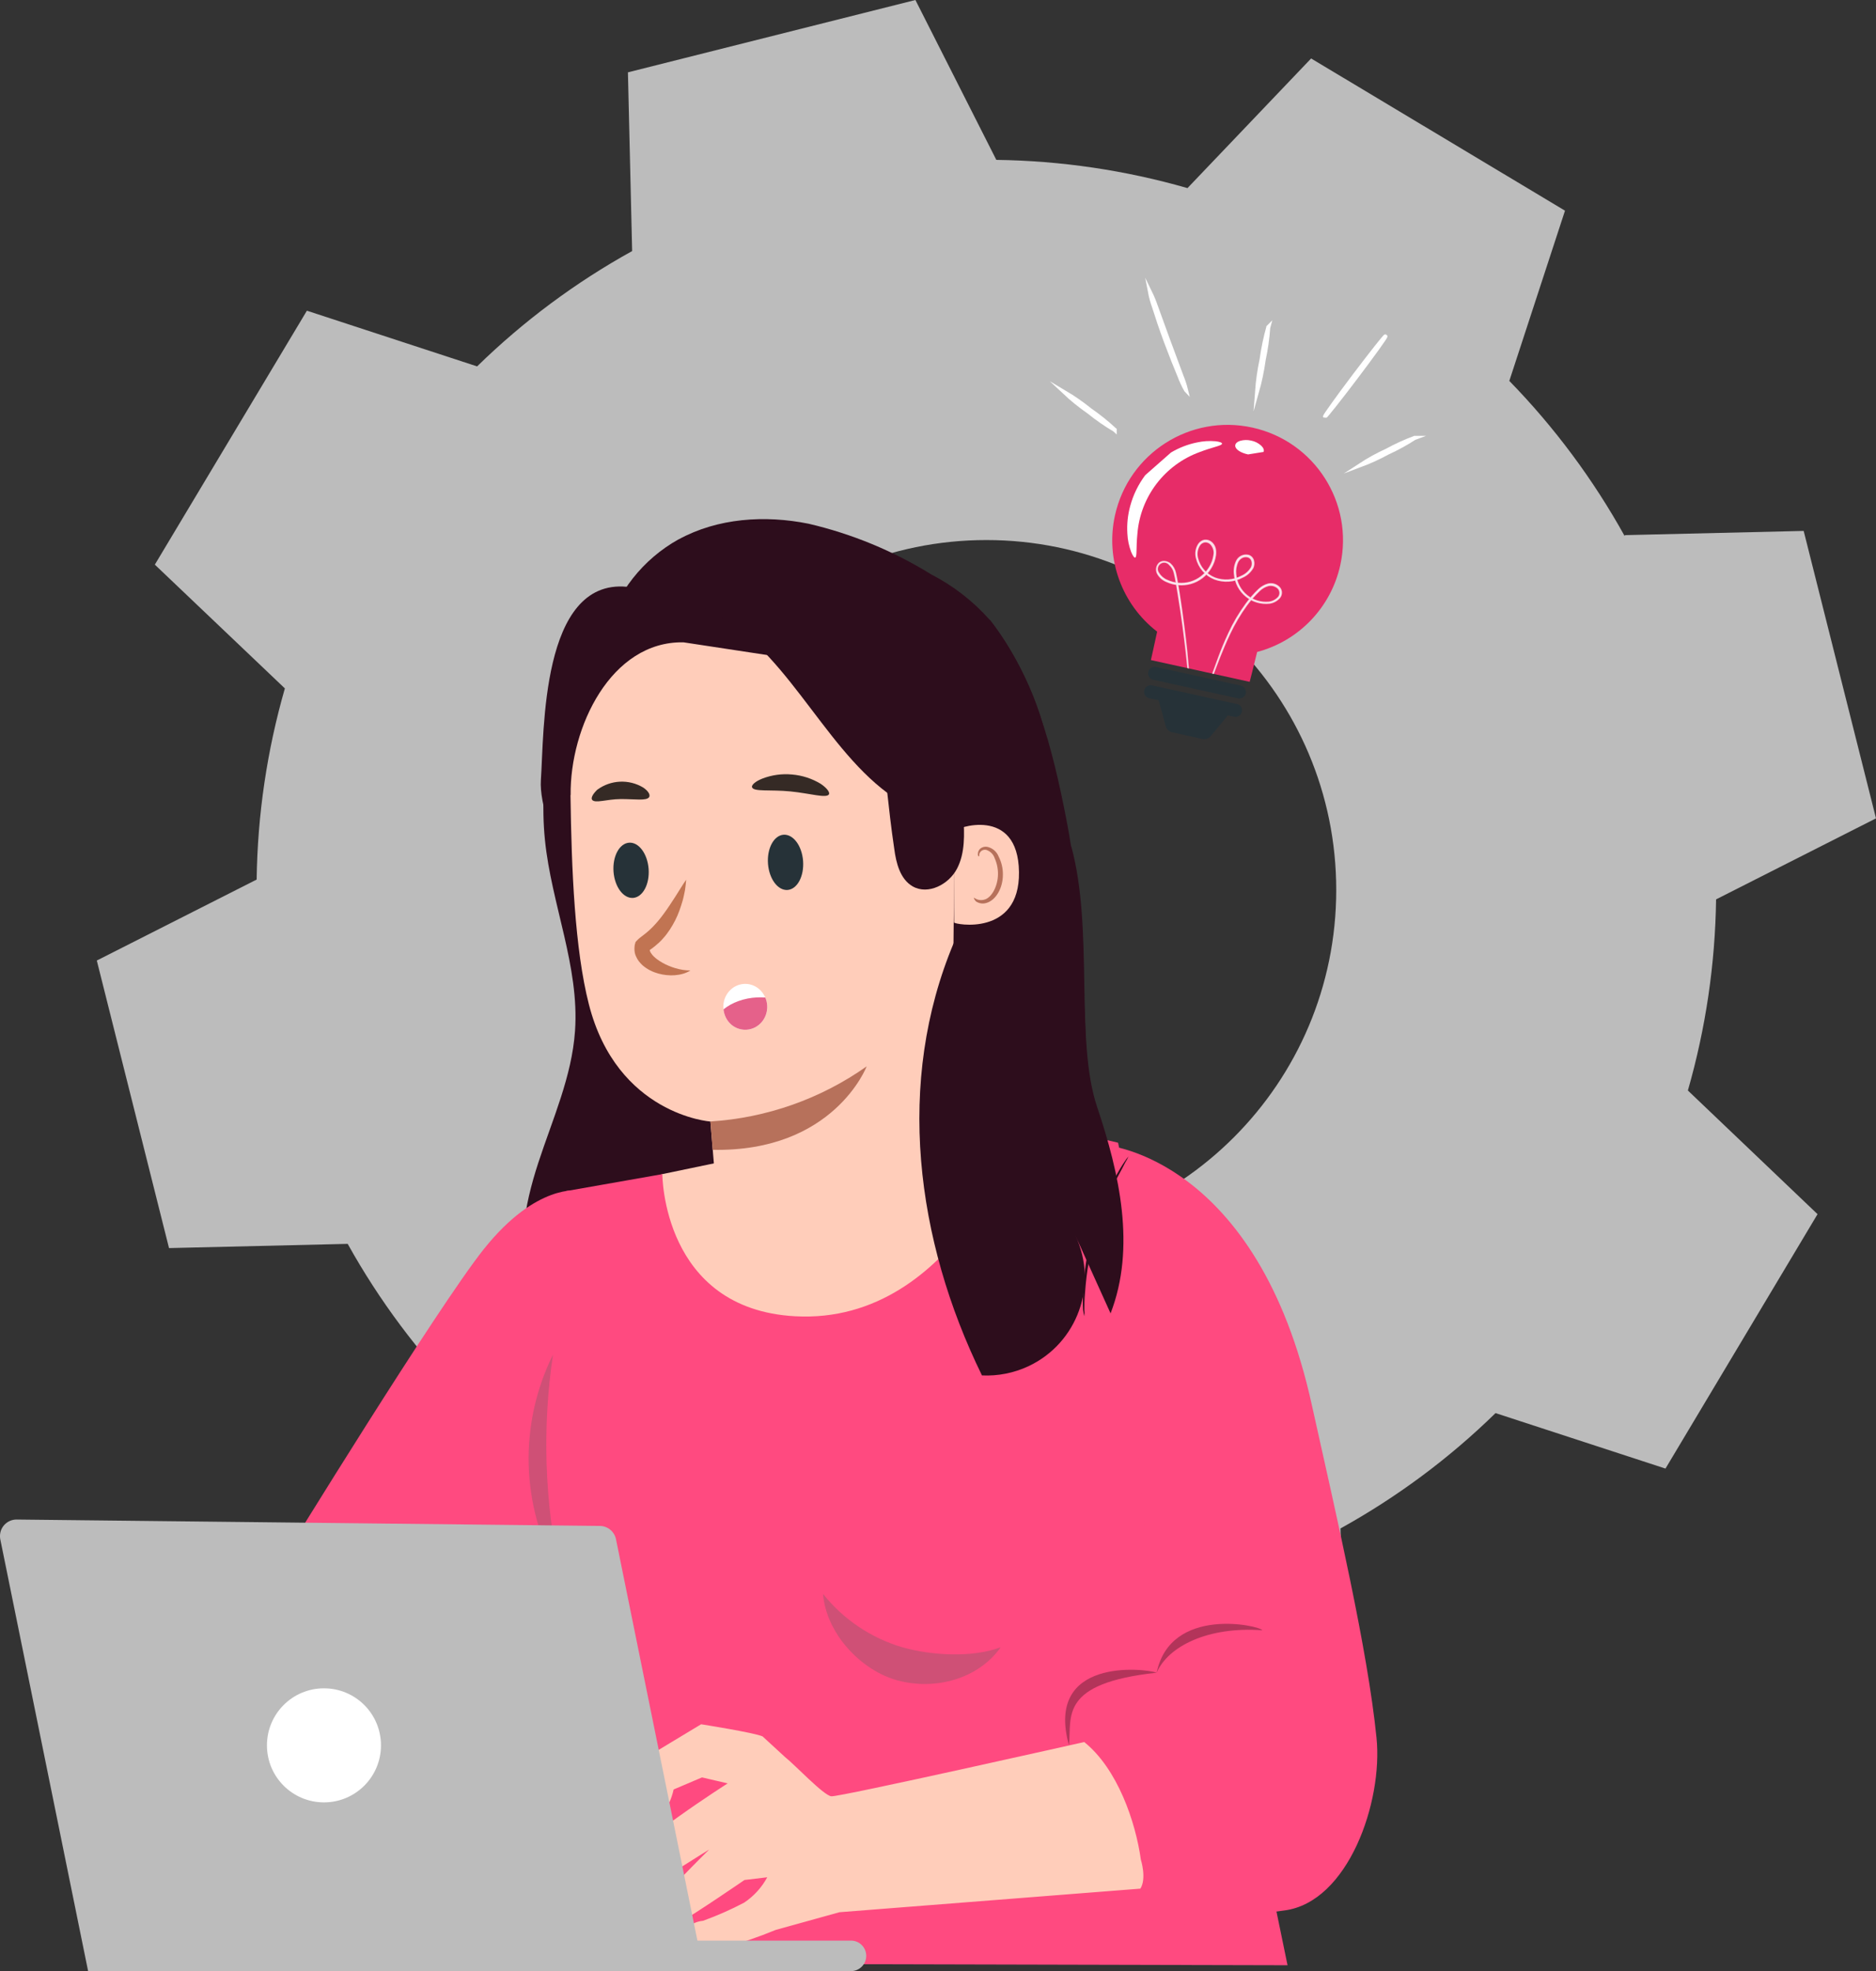
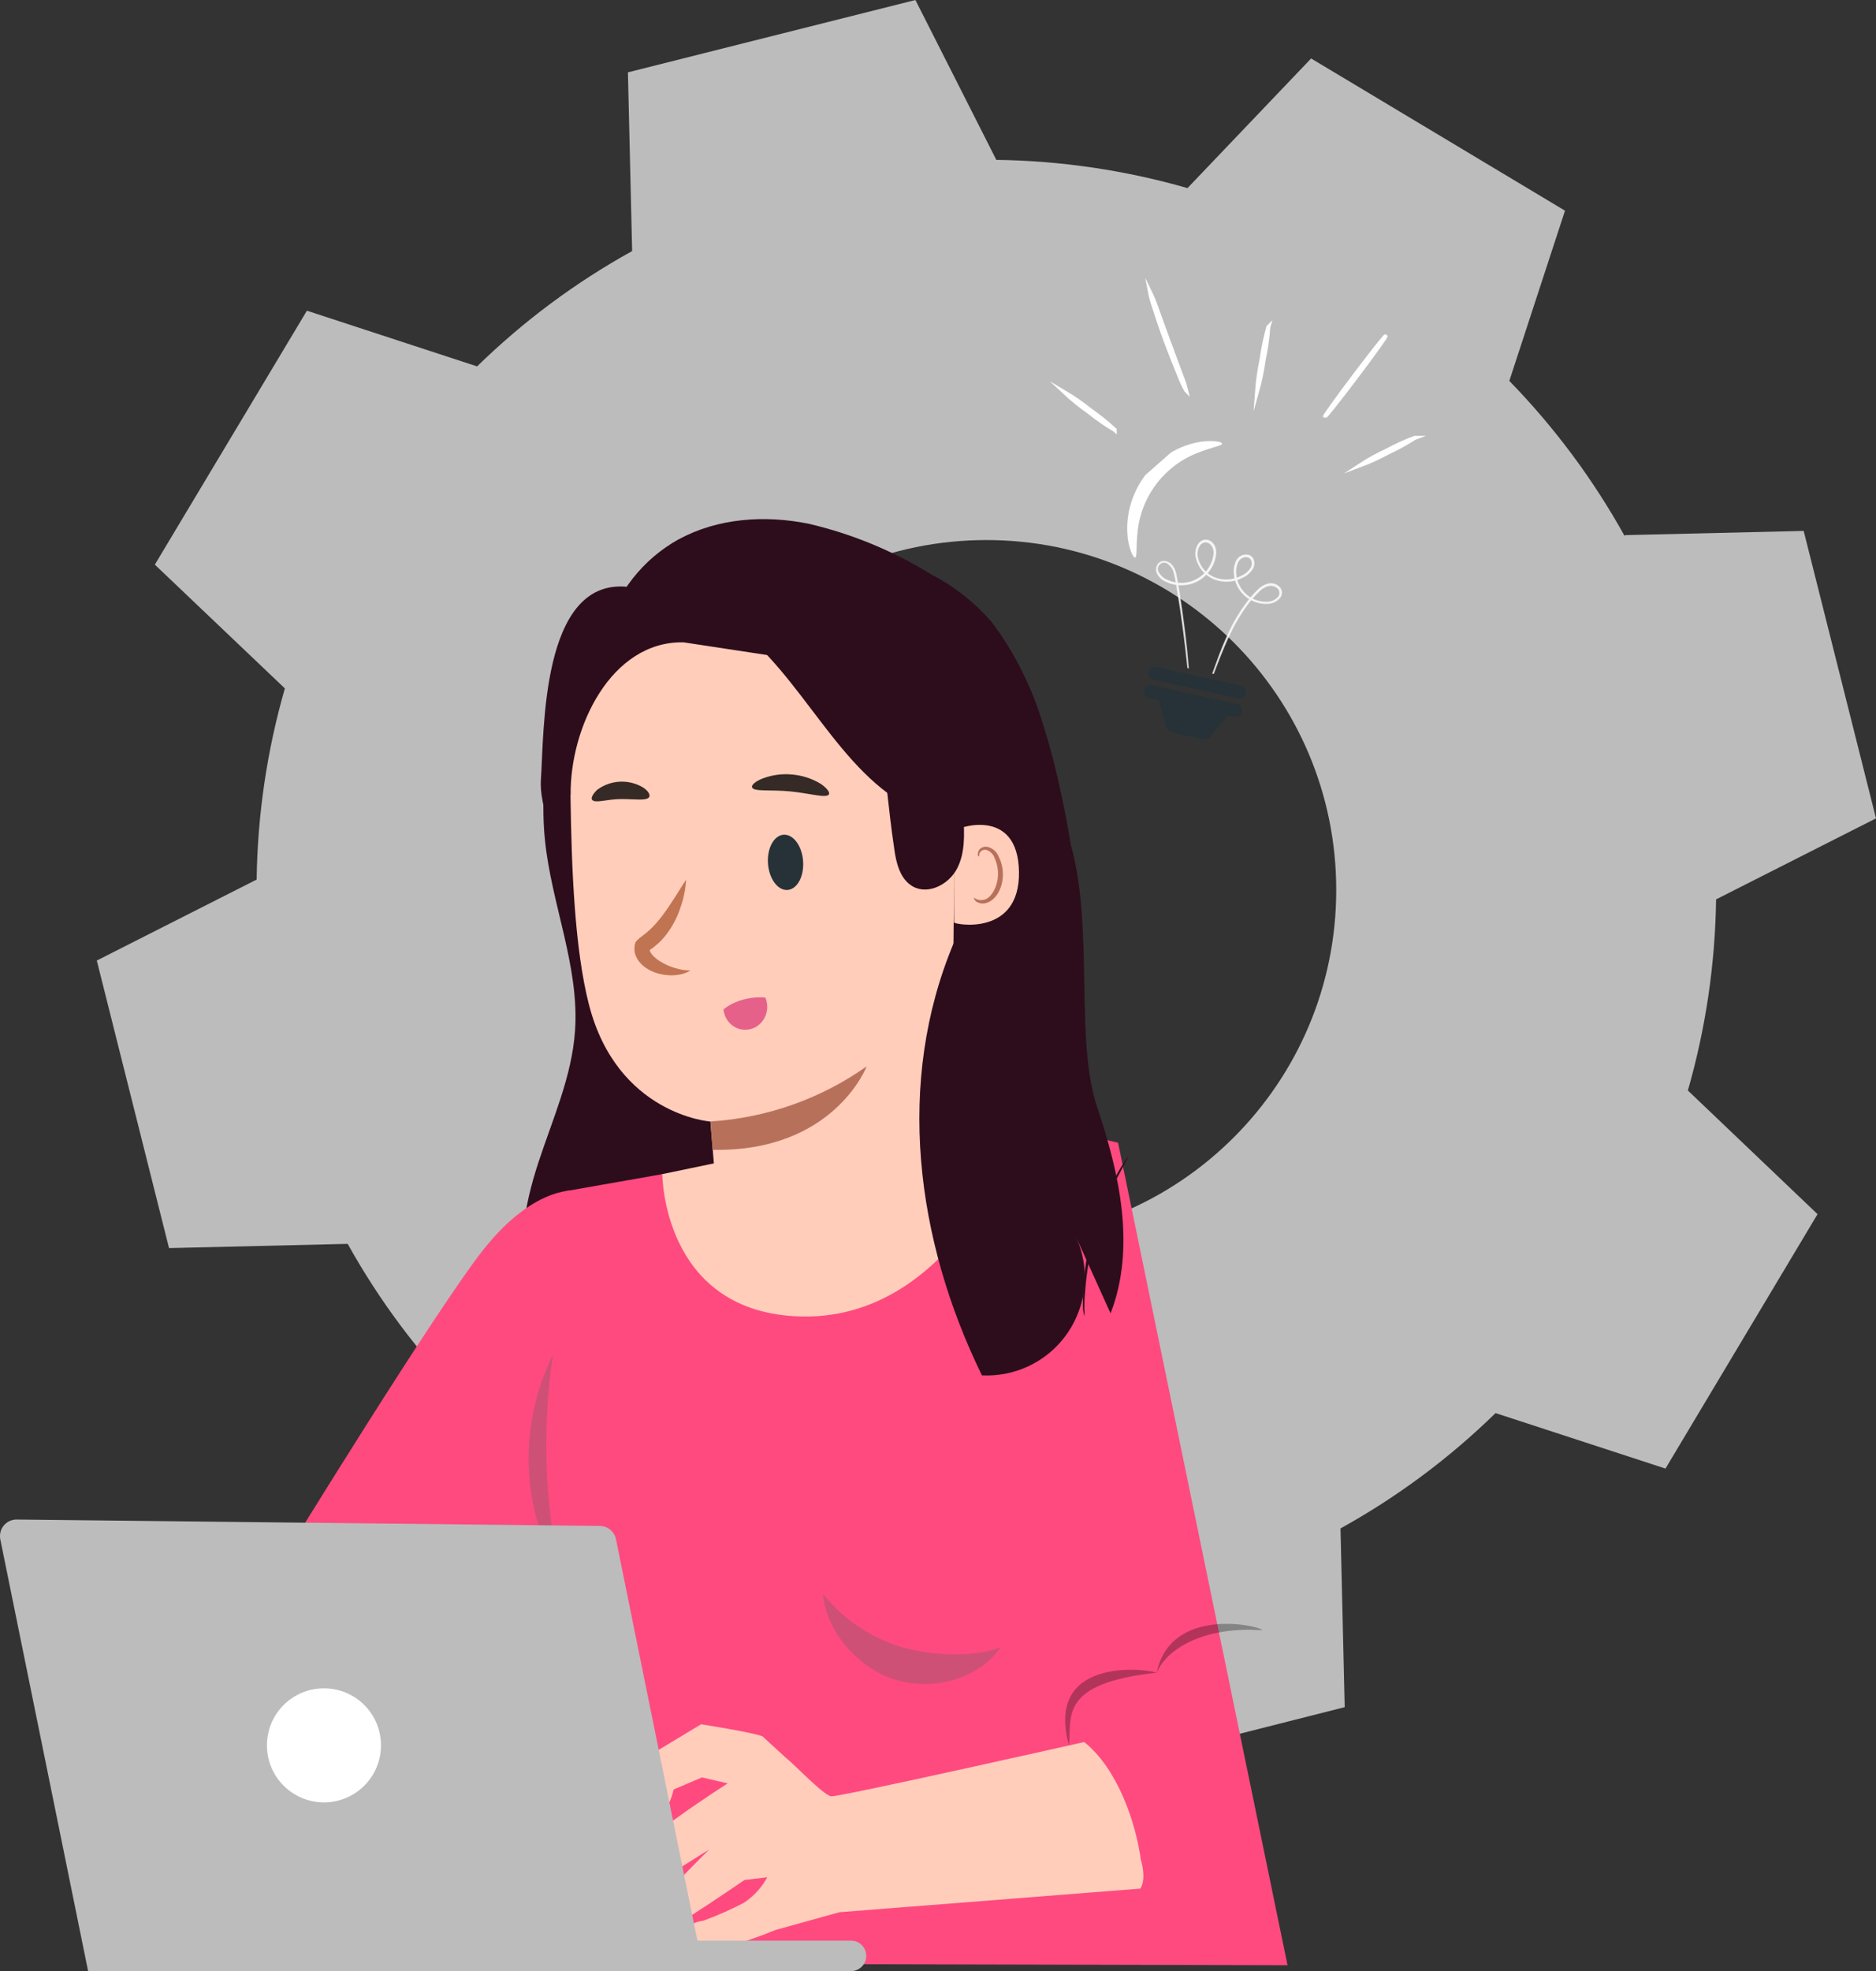
<svg xmlns="http://www.w3.org/2000/svg" id="Capa_2" data-name="Capa 2" viewBox="0 0 351.73 369.48">
  <rect x="0" y="0" width="351.73" height="369.48" fill="#333333" stroke="none" />
  <defs>
    <style>
      .cls-1 {
        fill: #e5618a;
      }

      .cls-2 {
        fill: #ffcdba;
      }

      .cls-3 {
        fill: #ff4a80;
      }

      .cls-4 {
        fill: #e72c68;
      }

      .cls-5 {
        fill: #b7715b;
      }

      .cls-6 {
        fill: #263238;
      }

      .cls-7, .cls-8, .cls-9 {
        fill: #fff;
      }

      .cls-10, .cls-11 {
        opacity: .3;
      }

      .cls-12 {
        fill: #ffd7ba;
      }

      .cls-13 {
        fill: #2d0d1c;
      }

      .cls-8 {
        opacity: .7;
        stroke-width: .25px;
      }

      .cls-8, .cls-9 {
        stroke: #fff;
        stroke-miterlimit: 10;
      }

      .cls-9 {
        stroke-width: .75px;
      }

      .cls-11 {
        fill: #606060;
      }

      .cls-14 {
        fill: #c17452;
      }

      .cls-15 {
        fill: #352a25;
      }

      .cls-16 {
        fill: #bcbcbc;
      }

      .cls-17 {
        clip-path: url(#clippath);
      }
    </style>
    <clipPath id="clippath">
      <path class="cls-4" d="M251.29,105.92c2.57-11.67-4.81-23.2-16.48-25.77-11.67-2.57-23.2,4.81-25.77,16.48-1.8,8.18,1.28,16.65,7.91,21.77-.53,2.51-1.17,5.33-1.17,5.33l18.52,4.08s.77-2.97,1.4-5.6c7.84-2.08,13.85-8.36,15.59-16.28Z" />
    </clipPath>
  </defs>
  <g id="Capa_1-2" data-name="Capa 1">
    <g>
      <path class="cls-16" d="M321.76,168.58l29.97-15.18-13.56-53.88-33.5.79-.07.16c-5.89-10.61-13.15-20.38-21.62-29.07l10.44-31.91-47.6-28.53-23.18,24.3c-11.66-3.35-23.71-5.13-35.84-5.29L171.63,0l-53.9,13.56.79,33.5c-10.61,5.87-20.39,13.14-29.07,21.62l-31.91-10.44-28.51,47.6,24.38,23.2c-3.35,11.65-5.13,23.7-5.29,35.83l-29.97,15.18,13.54,53.9,33.5-.79c5.91,10.62,13.22,20.41,21.72,29.09l-10.46,31.93,47.6,28.51,23.18-24.3c11.65,3.36,23.7,5.13,35.83,5.29l15.18,29.97,53.88-13.65-.79-33.5c10.61-5.87,20.39-13.14,29.07-21.62l31.86,10.4,28.51-47.69-24.31-23.18c3.35-11.65,5.12-23.7,5.29-35.83ZM184.94,232.41c-36.22,0-65.59-29.36-65.59-65.59s29.36-65.59,65.59-65.59,65.59,29.36,65.59,65.59-29.36,65.59-65.59,65.59Z" />
      <path d="M104.36,150.19c.41-1.21.93-2.38,1.56-3.5.36,11.04,1.01,20.08,2.16,30.93-3.11-5.62-4.05-12.45-4.41-19.18-.38-2.77-.15-5.58.69-8.25Z" />
      <path class="cls-13" d="M203.53,194.42c-.5-13.67-.98-27.42-3.6-40.84-2.62-13.42-5.9-26.47-14.31-37.36l-78.62,4.25c-3.04,12.13-6.09,24.55-4.83,36.97,1.21,12.07,6.49,23.73,5.64,35.81-.59,8.55-4.22,16.55-6.88,24.69s-4.37,17.13-1.2,25.14c.69,2.06,2,3.85,3.75,5.14,2.36,1.25,5.03,1.79,7.69,1.56,31.45,0,62.88-.72,94.3-2.16-.64-17.74-1.29-35.47-1.95-53.2Z" />
      <polygon class="cls-2" points="196.28 211.76 177.69 208.18 142.07 216.36 124.01 220.12 123.74 244.8 164.03 252.21 191.22 244.16 201.49 229.04 196.28 211.76" />
      <path class="cls-3" d="M209.59,214.19l-17.53-4.14s-12.45,38.33-42.97,36.68c-24.91-1.35-24.91-26.64-24.91-26.64l-18.23,3.21s-7.64,46.28.73,78.74c6.97,27.01,11.15,66.04,11.15,66.04l123.57.3-31.76-154.13-.05-.06Z" />
      <path class="cls-3" d="M90.77,234.07c9.84-12.3,17.7-10.9,17.7-10.9l5.28,58.94-42.97,54.35-17.48-44.7s28.49-46.41,37.47-57.7Z" />
-       <path class="cls-3" d="M207.42,214.69s28.38,2.27,38.56,48.78c4.67,21.03,10.43,45.68,12.1,62.27,1.23,12.02-5.31,30.83-17.28,32.37l-19.65,2.69c-9.34.14-14.48-8.48-16.44-16.64l-4.41-13.87c-2.26-15.86,9.9-15.66,16.69-15.57l-5.08-60.23-4.5-39.79Z" />
      <path class="cls-13" d="M203.31,246.76c.04-.41.04-.83,0-1.25,0-.81,0-1.96.14-3.38.52-7.43,2.55-14.68,5.98-21.3.67-1.26,1.23-2.27,1.56-2.96.23-.35.42-.71.59-1.09-.28.31-.53.64-.75,1-.45.65-1.06,1.65-1.76,2.91-1.81,3.28-3.23,6.75-4.23,10.35-1.01,3.61-1.61,7.32-1.77,11.07-.06,1.13-.06,2.26,0,3.39.04.42.13.84.25,1.25Z" />
      <path class="cls-11" d="M104.75,294.91c-7.12-12.64-7.52-27.98-1.07-40.98-2.03,13.61-1.59,27.46,1.29,40.91" />
      <path class="cls-11" d="M169.16,308.77c5.5,1.56,13.11,2.01,18.46,0-4.19,5.95-12.27,8.11-19.29,6.23s-13.47-8.95-14.01-16.21c3.81,4.77,8.99,8.25,14.84,9.98Z" />
      <path class="cls-10" d="M200.42,327.16c-4.58-16.5,14.13-14.45,16.46-13.62-18.38,2-15.93,8.22-16.46,13.62Z" />
      <path class="cls-10" d="M216.86,313.55c2.59-12.59,19.34-8.85,19.82-7.96-10.14-.75-17.67,2.98-19.82,7.96Z" />
      <path class="cls-12" d="M143.13,325.54l.26.12-.26-.12Z" />
      <path class="cls-2" d="M116.35,349.95c2.27-4.3,20.08-15.66,20.08-15.66l-4.81-1.12-5.32,2.26c-.4,1.8-1.18,3.5-2.29,4.98-1.96,2.79-5.28-.09-5.28-.09l2.24-10.79,10.48-6.32s9.92,1.56,11.52,2.27l4.22,3.88c1.85,1.45,7.21,7.18,8.67,7.35s47.42-10.17,47.42-10.17h0c6.23,5,9.62,14.9,10.62,22.06,0,0,1.12,3.5-.09,5.42l-56.42,4.42-11.96,3.32c-3.2,1.32-6.48,2.45-9.82,3.36-3.99.84-6.66-.44-6.77-2.65s2.99-2.43,2.99-2.43c2.63-.95,5.2-2.09,7.68-3.39,1.82-1.21,3.31-2.85,4.34-4.76l-4.27.51s-9.06,6.23-12.45,8.14-4.09-1.56-4.36-2.57,10.18-11.27,10.18-11.27c0,0-9.95,6.13-11.74,7.68s-4.44,2.01-5,.98-2.18-1.01.14-5.4Z" />
      <path class="cls-16" d="M.05,288.52l16.47,80.96h143.04c1.57,0,2.85-1.28,2.85-2.85,0,0,0-.01,0-.02h0c0-1.57-1.28-2.85-2.85-2.85h-28.8l-15.27-75.24c-.3-1.47-1.61-2.52-3.11-2.49l-109.31-1.2c-1.72.02-3.1,1.43-3.07,3.15,0,.18.02.36.05.54Z" />
      <path class="cls-7" d="M71.43,327.16c0,5.9-4.78,10.69-10.69,10.69s-10.69-4.78-10.69-10.69,4.78-10.69,10.69-10.69,10.69,4.78,10.69,10.69Z" />
      <path class="cls-13" d="M191.58,150.24c.39,17.08-6.55,33.52-19.07,45.15l-8.53-24.75" />
      <path class="cls-13" d="M127.25,101.1c7.32-4,16.16-4.58,24.35-2.93,8.14,1.9,15.91,5.11,23.01,9.51,4.17,2.15,7.91,5.06,11.01,8.58,5.31,6.69,10.57,17.67,11.08,26.2.4,6.9-2.23,24.15-5.14,30.4-2.68,5.76-15.19,10.13-21.38,11.55l-56.64-65.93c2.06-7.39,6.99-13.66,13.7-17.39Z" />
      <path class="cls-13" d="M117.52,109.99l13.59-2.43c-7.43,17.7-9.43,58.15-13.68,76.86-5.01-7.27-16.64-29.36-16.02-38.22s-.03-37.71,16.11-36.21Z" />
      <path class="cls-2" d="M106.99,149.03c-.16-12.67,7.56-28.87,21.15-28.63l31.8,4.83c10.06,1.52,17.79,9.01,19.04,18.44.04.48.08-.12.11.24l-.74,75.79-22.8,22.35,1.24-.26-22.23-15.05c-.51-6.14-1.37-16.55-1.37-16.52s-17.51-1.27-22.79-21.99c-2.63-10.3-3.25-25.13-3.44-39.2Z" />
      <path class="cls-5" d="M162.49,199.89s-6.14,16.09-28.88,15.64l-.41-5.31c10.53-.67,20.67-4.24,29.29-10.33Z" />
      <path class="cls-13" d="M115.9,118.17c1.64-3.39,5.04-5.56,8.8-5.64,3.7.01,7.32,1.1,10.43,3.11,13.48,7.78,20.41,26.61,33.72,34.66,3.28,1.99,7.54.17,10.32,2.8s4.67,6.82,3.11,10.32c1.92-2.36,3.5-4.98,4.67-7.78,1.15-2.86,1.02-6.08-.37-8.83-1.15-1.99-3.11-3.52-3.75-5.74-.48-1.98.3-4.03.2-6.06-.23-2.06-.94-4.04-2.07-5.78-5.22-9.22-12.45-17.56-21.62-22.76-6.03-3.48-12.9-5.25-19.87-5.12-6.99.16-13.69,2.82-18.9,7.49-2.97,2.79-6.1,5.65-4.56,9.42" />
      <path class="cls-2" d="M178.84,155.84c.25-.65,12.05-4.92,12.21,7.63.16,12.19-12.14,9.79-12.17,9.45s-.03-17.08-.03-17.08Z" />
      <path class="cls-5" d="M182.59,168.27s.22.14.58.31c.5.19,1.06.19,1.56,0,1.28-.48,2.35-2.54,2.38-4.67.02-1.05-.19-2.08-.62-3.04-.24-.74-.82-1.31-1.56-1.56-.5-.12-1.02.12-1.25.59-.16.34,0,.59-.14.61s-.26-.2-.17-.7c.06-.31.23-.58.47-.78.34-.25.76-.36,1.18-.31,1.02.19,1.86.9,2.23,1.87.53,1.05.8,2.21.78,3.38,0,2.46-1.29,4.78-3.11,5.29-.66.2-1.38.09-1.95-.3-.36-.4-.42-.69-.37-.7Z" />
      <path class="cls-13" d="M180.63,153.02c.19,3.33.34,6.85-1.2,9.81s-5.42,4.97-8.31,3.32c-2.35-1.35-3.11-4.37-3.46-7.07-1.17-7.78-1.7-15.57-2.91-23.35l15.88,17.3Z" />
      <path class="cls-13" d="M200.84,158.6c4.27,15.57.65,36.38,4.86,48.9s7.29,26.37,2.52,38.69c-2.2-4.86-4.39-9.7-6.57-14.54,4.31,9.19.35,20.14-8.84,24.45-2.72,1.27-5.71,1.86-8.7,1.72-12.45-25.42-16.24-55.05-5.26-81.14l8.76,6.23,7.64-3.3,5.59-21Z" />
      <path class="cls-13" d="M176.97,146.03c.54-.44,1.15-.78,1.81-1.01,1.55-.66,3.2-1.05,4.87-1.15,1.68-.12,3.36.05,4.98.48.68.14,1.34.4,1.93.76-4.49-1.38-9.33-1.05-13.59.92h0Z" />
      <path class="cls-15" d="M141,147.59c-.15-.4.54-1.1,1.97-1.66,1.76-.67,3.66-.93,5.53-.75,1.91.16,3.75.76,5.38,1.75,1.2.81,1.74,1.61,1.54,1.97-.48.78-3.51-.18-7.22-.55-3.71-.37-6.88.1-7.19-.76,0,0,0,0,0,0Z" />
      <path class="cls-15" d="M111.02,149.93c-.26-.34.1-1.07.95-1.89,2.53-1.87,5.94-2.03,8.62-.42,1.07.72,1.34,1.43,1.12,1.79-.49.76-2.73.35-5.34.37s-4.78.86-5.35.15h0Z" />
      <path class="cls-6" d="M146.89,156.47c-1.82.15-3.11,2.58-2.9,5.44.22,2.86,1.86,5.05,3.68,4.91,1.82-.15,3.11-2.58,2.9-5.44-.22-2.86-1.86-5.05-3.68-4.91Z" />
-       <path class="cls-6" d="M121.61,162.87c-.22-2.86-1.86-5.05-3.68-4.91-1.82.15-3.11,2.58-2.9,5.44.22,2.86,1.86,5.05,3.68,4.91,1.82-.15,3.11-2.58,2.9-5.44h0Z" />
-       <path class="cls-7" d="M135.62,188.92h0c-.11-2.37,1.64-4.38,3.91-4.49,1.75-.08,3.29.98,3.95,2.56.21.47.33.99.36,1.55.11,2.37-1.64,4.38-3.91,4.49s-4.05-1.59-4.28-3.82c-.02-.09-.02-.19-.03-.28h0Z" />
      <path class="cls-1" d="M135.65,189.2c1.56-1.27,3.8-2.12,6.32-2.24.52-.02,1.02-.01,1.51.02.21.47.33.99.36,1.55.11,2.37-1.64,4.38-3.91,4.49s-4.05-1.59-4.28-3.82c0,0,0,0,0,0Z" />
      <path class="cls-14" d="M119.05,176.92c-.17.8-.13,1.71.21,2.38.3.71.75,1.2,1.2,1.63.93.81,1.94,1.27,2.97,1.56,1.03.28,2.08.39,3.11.31,1.02-.08,2.05-.34,2.89-.89-.99,0-1.91-.17-2.78-.42-.87-.26-1.7-.6-2.45-1.03-.75-.42-1.45-.93-1.91-1.48-.21-.28-.4-.54-.44-.76-.02-.05-.03-.09-.04-.13.07-.05.14-.11.22-.16.25-.18.53-.38.79-.6.53-.44,1.06-.91,1.51-1.44.93-1.03,1.66-2.2,2.27-3.39.61-1.19,1.03-2.46,1.4-3.72.18-.63.29-1.29.43-1.92.09-.65.18-1.3.22-1.96-.75,1.08-1.39,2.17-2.07,3.23-.68,1.05-1.35,2.08-2.06,3.05-.7.97-1.45,1.87-2.24,2.67-.4.4-.81.77-1.25,1.12l-.7.54c-.25.2-.53.38-.93.81l-.25.27-.07.32h0Z" />
      <g>
-         <path class="cls-4" d="M251.29,105.92c2.57-11.67-4.81-23.2-16.48-25.77-11.67-2.57-23.2,4.81-25.77,16.48-1.8,8.18,1.28,16.65,7.91,21.77-.53,2.51-1.17,5.33-1.17,5.33l18.52,4.08s.77-2.97,1.4-5.6c7.84-2.08,13.85-8.36,15.59-16.28Z" />
        <g class="cls-17">
          <path class="cls-8" d="M227.19,127l.05-.26c.04-.19.15-.42.27-.79.23-.65.56-1.57,1.03-2.83s1.06-2.72,1.85-4.41c.88-1.92,1.96-3.75,3.21-5.46.72-1,1.54-1.93,2.43-2.78.49-.46,1.08-.8,1.73-.98.71-.17,1.45.02,1.99.51.28.24.45.58.49.95.03.39-.08.77-.32,1.07-.5.57-1.19.95-1.94,1.04-1.55.16-3.1-.29-4.32-1.27-1.28-1.03-2.08-2.55-2.21-4.19-.1-.84.04-1.68.4-2.44.4-.84,1.35-1.28,2.25-1.05.45.15.79.52.91.98.12.45.08.92-.11,1.34-.45.78-1.13,1.4-1.95,1.76-1.62.86-3.52.98-5.24.34-1.7-.68-2.97-2.15-3.39-3.94-.23-.88-.08-1.83.42-2.59.26-.39.67-.66,1.13-.73.46-.05.92.1,1.27.41.34.29.58.69.69,1.12.1.42.11.86.05,1.29-.12.83-.41,1.63-.85,2.35-.84,1.43-2.19,2.48-3.78,2.93-1.5.41-3.09.29-4.51-.36-.7-.28-1.29-.78-1.67-1.43-.39-.68-.26-1.54.33-2.06.3-.22.68-.31,1.05-.25.35.05.69.2.96.42.5.46.84,1.06.98,1.73.28,1.26.46,2.47.66,3.63.72,4.62,1.17,8.4,1.45,11,.13,1.31.21,2.32.27,3.01.03.34.04.6.06.79v.26c0-.09-.02-.17-.03-.26l-.09-.79-.32-3c-.3-2.59-.76-6.37-1.53-10.99-.2-1.15-.35-2.36-.67-3.61-.12-.62-.44-1.19-.91-1.61-.45-.56-1.26-.65-1.82-.2-.56.45-.65,1.26-.2,1.82.37.6.92,1.06,1.58,1.32,1.36.62,2.89.75,4.33.34,1.51-.44,2.8-1.43,3.61-2.78.42-.69.7-1.45.82-2.25.17-.79-.08-1.61-.66-2.18-.29-.26-.68-.39-1.07-.35-.4.06-.76.29-.98.64-.45.71-.59,1.57-.38,2.38.41,1.71,1.62,3.11,3.26,3.76,1.65.61,3.49.48,5.04-.35.77-.34,1.41-.91,1.83-1.64.17-.37.21-.78.1-1.17-.09-.38-.37-.68-.74-.8-.38-.11-.78-.07-1.13.11-.35.18-.63.47-.81.82-.34.72-.47,1.53-.38,2.32.13,1.57.89,3.01,2.11,4,1.16.94,2.64,1.39,4.13,1.24.7-.09,1.34-.43,1.8-.95.4-.52.34-1.26-.14-1.71-.49-.43-1.15-.6-1.79-.46-.62.17-1.18.49-1.64.93-.88.84-1.69,1.76-2.42,2.74-1.23,1.69-2.29,3.49-3.18,5.37-.8,1.68-1.4,3.16-1.89,4.38s-.82,2.16-1.08,2.82c-.12.31-.21.56-.28.73-.03.08-.07.17-.11.25Z" />
        </g>
      </g>
      <path class="cls-6" d="M232.12,130.91l-15.9-3.49c-.66-.15-1.07-.8-.93-1.46h0c.14-.66.79-1.08,1.45-.94h0s15.9,3.5,15.9,3.5c.66.15,1.08.8.93,1.46h0c-.15.66-.8,1.07-1.46.93h0Z" />
      <path class="cls-6" d="M231.89,131.97l-15.9-3.5c-.67-.14-1.32.29-1.46.96s.29,1.32.96,1.46l1.74.36,1.35,4.92c.16.55.62.97,1.18,1.09l5.68,1.26c.57.12,1.16-.08,1.54-.52l3.22-3.9,1.19.25c.67.14,1.32-.29,1.46-.96s-.29-1.32-.96-1.46v.05Z" />
      <path class="cls-7" d="M219.55,84.82c1.5-.89,3.14-1.53,4.85-1.88,1.14-.25,2.31-.33,3.47-.23.82.09,1.25.26,1.25.45,0,.4-1.72.62-4.2,1.58-6.55,2.38-11.12,8.37-11.67,15.32-.27,2.64-.03,4.36-.42,4.46-.17.05-.45-.33-.76-1.09-.41-1.09-.65-2.24-.7-3.4-.11-1.74.07-3.49.53-5.17.56-2.09,1.52-4.06,2.82-5.79" />
-       <path class="cls-7" d="M234,85.18c-1.34-.28-2.43-.93-2.41-1.67.02-.37.35-.69.9-.87.68-.2,1.41-.21,2.1-.05.7.14,1.35.47,1.88.95.42.4.57.84.44,1.17" />
      <path class="cls-9" d="M209,80.58c-1.7-1-3.33-2.13-4.86-3.37-1.61-1.12-3.14-2.35-4.57-3.69,1.69,1,3.3,2.12,4.82,3.35,1.62,1.12,3.16,2.36,4.61,3.71Z" />
      <path class="cls-9" d="M222.36,73.1c-.47-.83-.88-1.7-1.21-2.6-.69-1.64-1.6-3.91-2.54-6.43s-1.71-4.86-2.24-6.55c-.33-.9-.58-1.83-.76-2.77.42.86.79,1.75,1.1,2.66l2.36,6.5,2.41,6.49c.36.88.66,1.78.89,2.71Z" />
      <path class="cls-9" d="M237.79,61.32c-.14,2.06-.43,4.1-.86,6.12-.28,2.04-.7,4.06-1.26,6.04.15-2.06.44-4.1.87-6.12.28-2.04.7-4.06,1.26-6.05Z" />
      <path class="cls-9" d="M259.77,63.03c.09.07-2.37,3.5-5.5,7.64-3.13,4.15-5.77,7.45-5.84,7.39s2.36-3.49,5.5-7.64,5.75-7.46,5.84-7.39Z" />
      <path class="cls-9" d="M265.25,82.07c-1.61,1.05-3.3,1.97-5.04,2.77-1.68.92-3.43,1.72-5.23,2.39,1.61-1.05,3.3-1.98,5.05-2.78,1.68-.92,3.43-1.72,5.23-2.38Z" />
    </g>
  </g>
</svg>